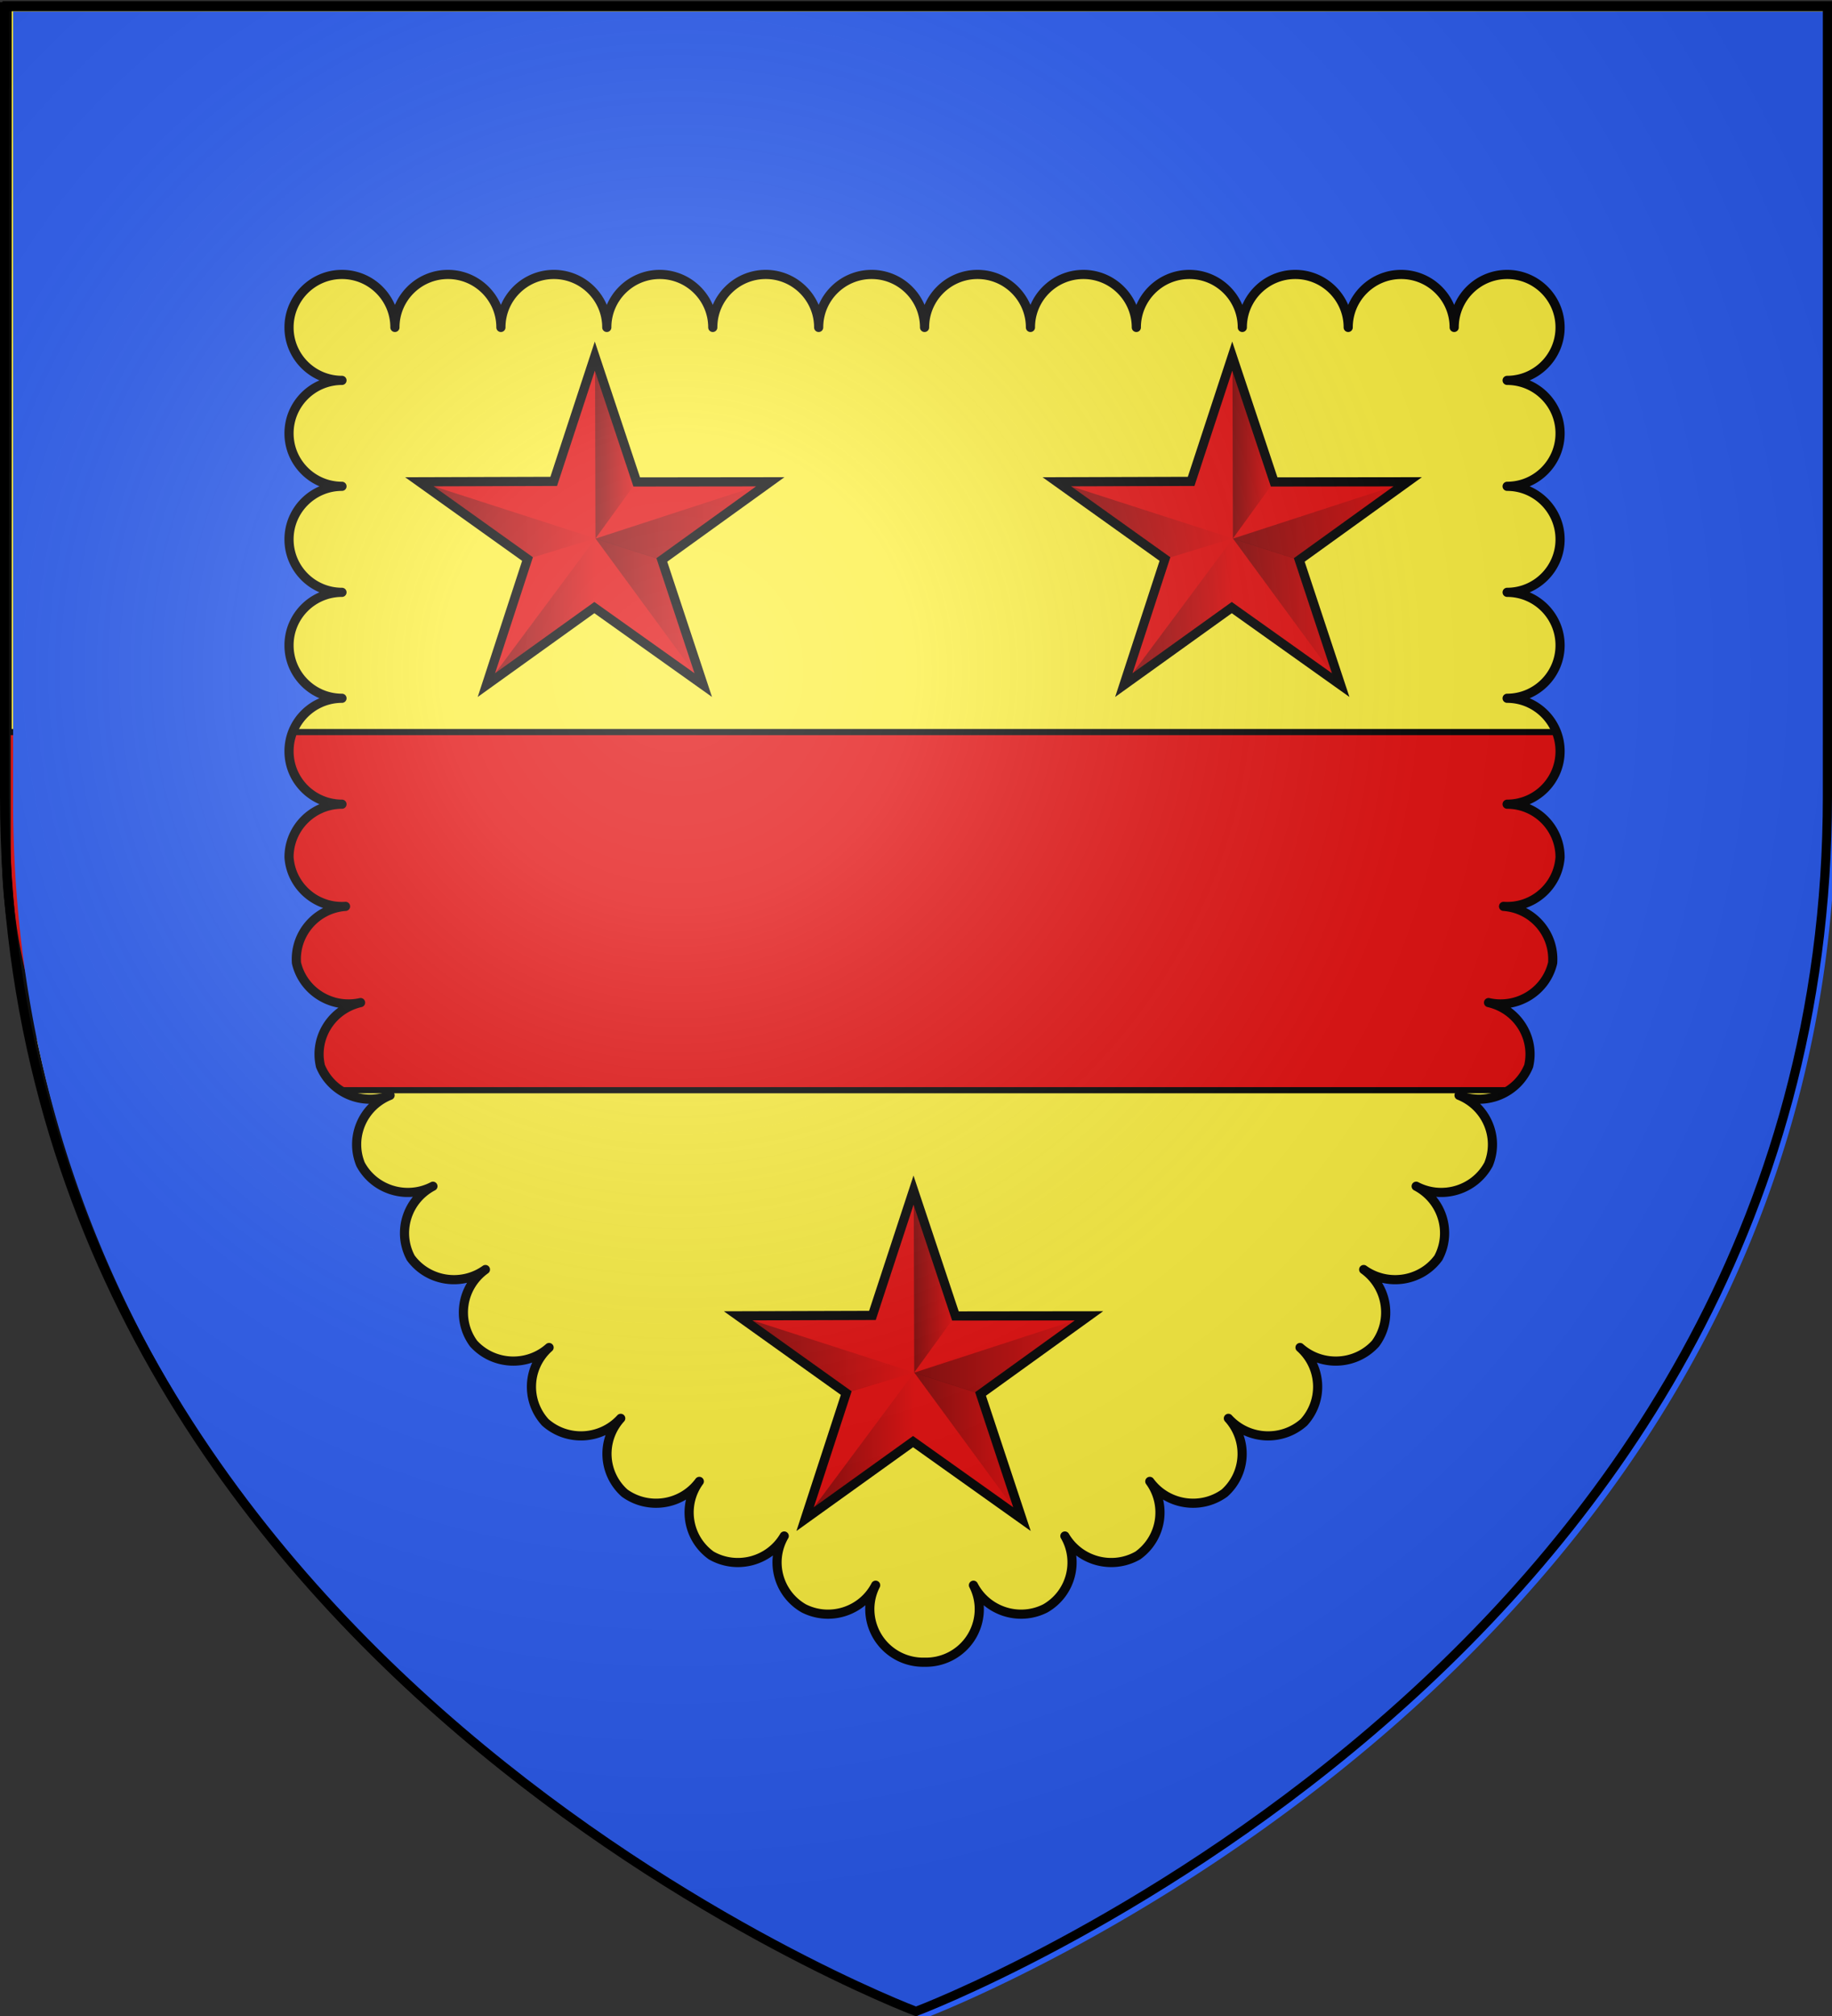
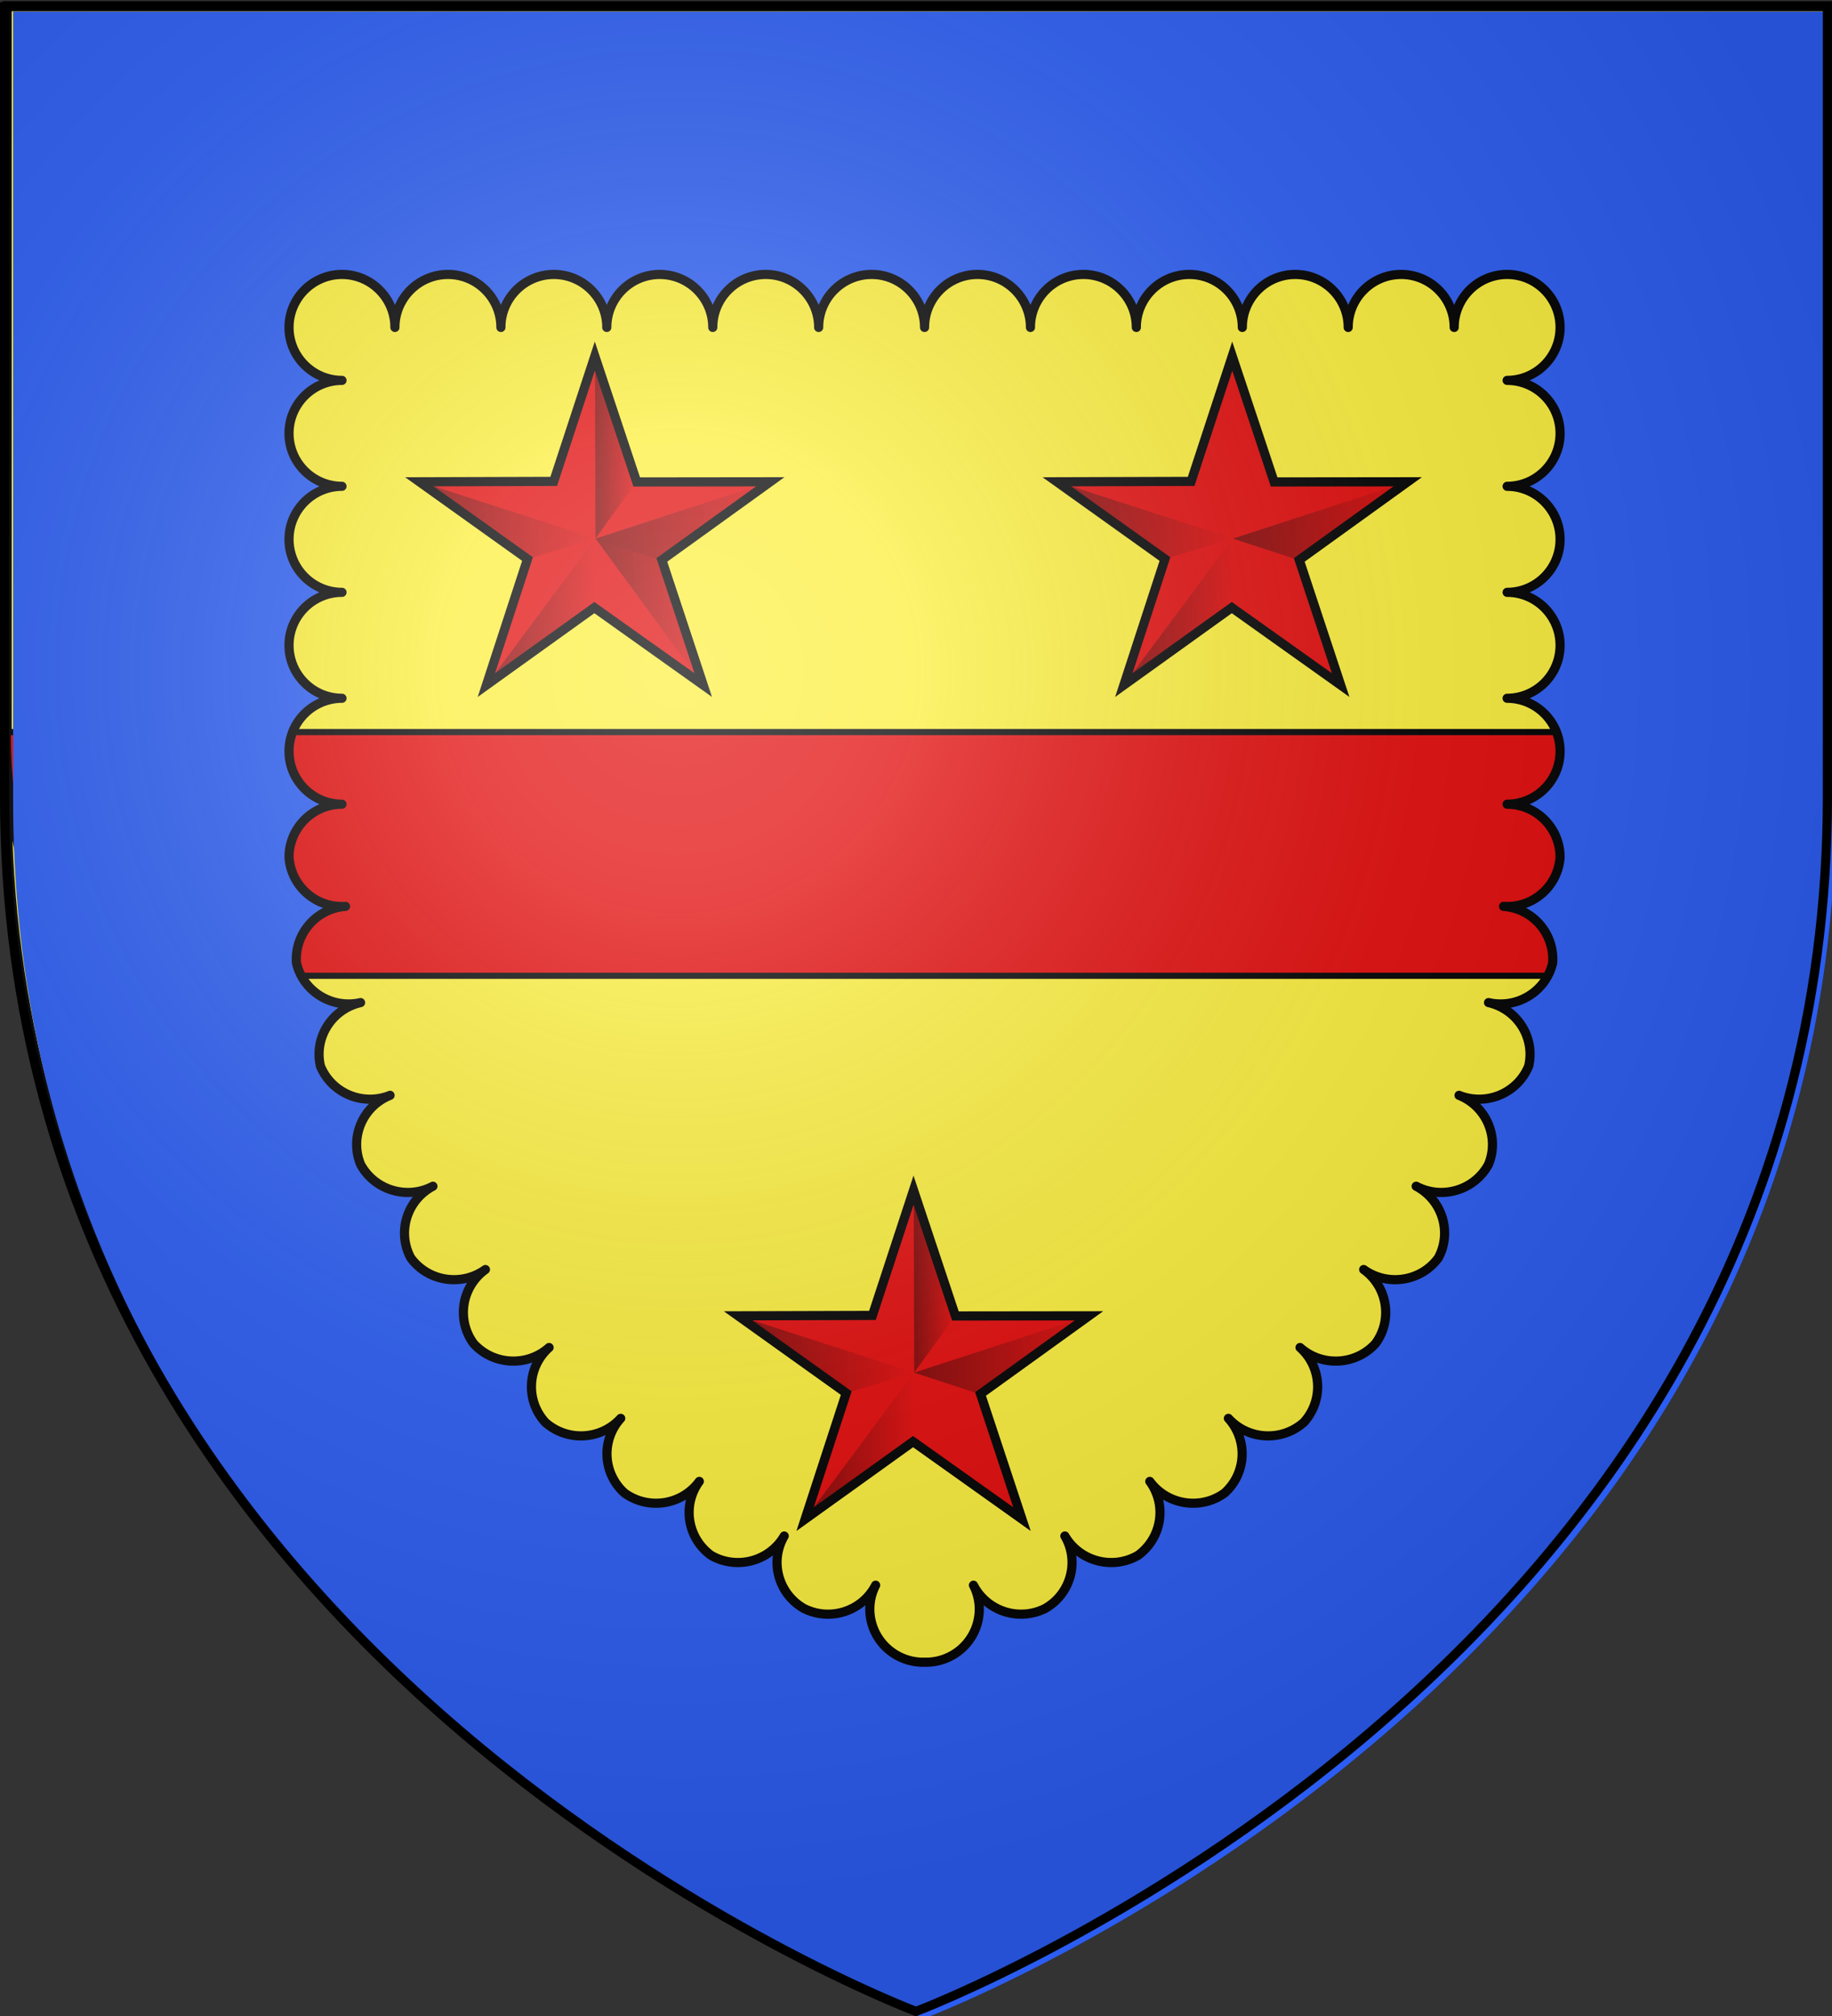
<svg xmlns="http://www.w3.org/2000/svg" xmlns:xlink="http://www.w3.org/1999/xlink" width="600" height="660" version="1.0">
  <rect width="100%" height="100%" fill="#333333" stroke="none" />
  <desc>Flag of Canton of Valais (Wallis)</desc>
  <defs>
    <linearGradient id="b">
      <stop offset="0" style="stop-color:white;stop-opacity:.314" />
      <stop offset=".19" style="stop-color:white;stop-opacity:.251" />
      <stop offset=".6" style="stop-color:#6b6b6b;stop-opacity:.125" />
      <stop offset="1" style="stop-color:black;stop-opacity:.125" />
    </linearGradient>
    <linearGradient xlink:href="#c" id="d" x1="89.031" x2="128.883" y1="311.319" y2="311.319" gradientTransform="matrix(.894 0 0 .881 220.208 -182.672)" gradientUnits="userSpaceOnUse" />
    <linearGradient id="c">
      <stop offset="0" style="stop-color:#000;stop-opacity:1" />
      <stop offset="1" style="stop-color:#000;stop-opacity:0" />
    </linearGradient>
    <linearGradient xlink:href="#c" id="e" x1="49.565" x2="88.392" y1="310.93" y2="310.93" gradientTransform="matrix(.894 .01 -.01 .881 223.783 -183.068)" gradientUnits="userSpaceOnUse" />
    <linearGradient xlink:href="#c" id="f" x1="24.703" x2="88.795" y1="277.4" y2="277.4" gradientTransform="matrix(.894 0 0 .881 220.208 -182.672)" gradientUnits="userSpaceOnUse" />
    <linearGradient xlink:href="#c" id="g" x1="89.039" x2="103.856" y1="250.362" y2="250.362" gradientTransform="matrix(.894 0 0 .881 220.208 -182.672)" gradientUnits="userSpaceOnUse" />
    <linearGradient xlink:href="#c" id="h" x1="89.073" x2="153.358" y1="277.572" y2="277.572" gradientTransform="matrix(.894 0 0 .881 220.208 -182.672)" gradientUnits="userSpaceOnUse" />
    <linearGradient xlink:href="#c" id="i" x1="89.031" x2="128.883" y1="311.319" y2="311.319" gradientTransform="matrix(.894 0 0 .881 220.208 -182.672)" gradientUnits="userSpaceOnUse" />
    <linearGradient xlink:href="#c" id="j" x1="49.565" x2="88.392" y1="310.93" y2="310.93" gradientTransform="matrix(.894 .01 -.01 .881 223.783 -183.068)" gradientUnits="userSpaceOnUse" />
    <linearGradient xlink:href="#c" id="k" x1="24.703" x2="88.795" y1="277.4" y2="277.4" gradientTransform="matrix(.894 0 0 .881 220.208 -182.672)" gradientUnits="userSpaceOnUse" />
    <linearGradient xlink:href="#c" id="l" x1="89.039" x2="103.856" y1="250.362" y2="250.362" gradientTransform="matrix(.894 0 0 .881 220.208 -182.672)" gradientUnits="userSpaceOnUse" />
    <linearGradient xlink:href="#c" id="m" x1="89.073" x2="153.358" y1="277.572" y2="277.572" gradientTransform="matrix(.894 0 0 .881 220.208 -182.672)" gradientUnits="userSpaceOnUse" />
    <linearGradient xlink:href="#c" id="n" x1="89.031" x2="128.883" y1="311.319" y2="311.319" gradientTransform="matrix(.894 0 0 .881 220.208 -182.672)" gradientUnits="userSpaceOnUse" />
    <linearGradient xlink:href="#c" id="o" x1="49.565" x2="88.392" y1="310.93" y2="310.93" gradientTransform="matrix(.894 .01 -.01 .881 223.783 -183.068)" gradientUnits="userSpaceOnUse" />
    <linearGradient xlink:href="#c" id="p" x1="24.703" x2="88.795" y1="277.4" y2="277.4" gradientTransform="matrix(.894 0 0 .881 220.208 -182.672)" gradientUnits="userSpaceOnUse" />
    <linearGradient xlink:href="#c" id="q" x1="89.039" x2="103.856" y1="250.362" y2="250.362" gradientTransform="matrix(.894 0 0 .881 220.208 -182.672)" gradientUnits="userSpaceOnUse" />
    <linearGradient xlink:href="#c" id="r" x1="89.073" x2="153.358" y1="277.572" y2="277.572" gradientTransform="matrix(.894 0 0 .881 220.208 -182.672)" gradientUnits="userSpaceOnUse" />
    <radialGradient xlink:href="#b" id="s" cx="221.445" cy="226.331" r="300" fx="221.445" fy="226.331" gradientTransform="matrix(1.353 0 0 1.349 -77.63 -85.747)" gradientUnits="userSpaceOnUse" />
  </defs>
  <g style="display:inline">
    <path d="M300.717 658.26s298.6-112.3 298.6-397.8V1.86h-597v258.6c0 285.5 298.4 397.8 298.4 397.8z" class="st0" style="fill:#fcef3c;stroke:#000;stroke-width:3;stroke-miterlimit:10" />
-     <path d="M598.5 203.5H1.5v55.9c0 43.7 7 83.3 18.8 119.1h559.3c11.8-35.8 18.8-75.4 18.8-119.1.1-20.2.1-38.8.1-55.9z" class="st1" style="fill:#e20909;stroke:#000;stroke-width:3;stroke-miterlimit:10" transform="matrix(.997 0 0 .67 .547 103.318)" />
+     <path d="M598.5 203.5H1.5c0 43.7 7 83.3 18.8 119.1h559.3c11.8-35.8 18.8-75.4 18.8-119.1.1-20.2.1-38.8.1-55.9z" class="st1" style="fill:#e20909;stroke:#000;stroke-width:3;stroke-miterlimit:10" transform="matrix(.997 0 0 .67 .547 103.318)" />
  </g>
  <g style="display:inline">
    <path d="m299.679 7.92 13.719 41.184 43.737-.05-35.51 25.584 13.563 40.973-35.665-25.373-35.354 25.373 13.467-41.265-35.414-25.292 43.99-.13z" style="fill:#e20909;fill-opacity:1;stroke:#000;stroke-width:3;stroke-miterlimit:4;stroke-dasharray:none;stroke-dashoffset:0;stroke-opacity:1" transform="translate(-104.869 108.675)" />
    <path d="m299.895 67.608 21.6 7.024 13.585 40.904z" style="opacity:.431;fill:url(#d);fill-opacity:1;fill-rule:evenodd;stroke:#d2a500;stroke-width:0;stroke-linecap:butt;stroke-linejoin:miter;stroke-miterlimit:4;stroke-dasharray:none;stroke-opacity:1" transform="translate(-104.869 108.675)" />
    <path d="m299.766 67.768-.245 22.406-35.082 25.059z" style="opacity:.431;fill:url(#e);fill-opacity:1;fill-rule:evenodd;stroke:#d2a500;stroke-width:0;stroke-linecap:butt;stroke-linejoin:miter;stroke-miterlimit:4;stroke-dasharray:none;stroke-opacity:1" transform="translate(-104.869 108.675)" />
    <path d="m299.77 67.582-22.156 6.772-35.23-25.285z" style="opacity:.431;fill:url(#f);fill-opacity:1;fill-rule:evenodd;stroke:#d2a500;stroke-width:0;stroke-linecap:butt;stroke-linejoin:miter;stroke-miterlimit:4;stroke-dasharray:none;stroke-opacity:1" transform="translate(-104.869 108.675)" />
    <path d="m299.9 67.604 13.382-18.456L299.75 8.661z" style="opacity:.431;fill:url(#g);fill-opacity:1;fill-rule:evenodd;stroke:#d2a500;stroke-width:0;stroke-linecap:butt;stroke-linejoin:miter;stroke-miterlimit:4;stroke-dasharray:none;stroke-opacity:1" transform="translate(-104.869 108.675)" />
    <path d="m299.889 67.663 21.639 7.053 35.256-25.574z" style="opacity:.431;fill:url(#h);fill-opacity:1;fill-rule:evenodd;stroke:#d2a500;stroke-width:0;stroke-linecap:butt;stroke-linejoin:miter;stroke-miterlimit:4;stroke-dasharray:none;stroke-opacity:1" transform="translate(-104.869 108.675)" />
  </g>
  <g style="display:inline">
    <path d="m299.679 7.92 13.719 41.184 43.737-.05-35.51 25.584 13.563 40.973-35.665-25.373-35.354 25.373 13.467-41.265-35.414-25.292 43.99-.13z" style="fill:#e20909;fill-opacity:1;stroke:#000;stroke-width:3;stroke-miterlimit:4;stroke-dasharray:none;stroke-dashoffset:0;stroke-opacity:1" transform="translate(103.896 108.675)" />
-     <path d="m299.895 67.608 21.6 7.024 13.585 40.904z" style="opacity:.431;fill:url(#i);fill-opacity:1;fill-rule:evenodd;stroke:#d2a500;stroke-width:0;stroke-linecap:butt;stroke-linejoin:miter;stroke-miterlimit:4;stroke-dasharray:none;stroke-opacity:1" transform="translate(103.896 108.675)" />
    <path d="m299.766 67.768-.245 22.406-35.082 25.059z" style="opacity:.431;fill:url(#j);fill-opacity:1;fill-rule:evenodd;stroke:#d2a500;stroke-width:0;stroke-linecap:butt;stroke-linejoin:miter;stroke-miterlimit:4;stroke-dasharray:none;stroke-opacity:1" transform="translate(103.896 108.675)" />
    <path d="m299.77 67.582-22.156 6.772-35.23-25.285z" style="opacity:.431;fill:url(#k);fill-opacity:1;fill-rule:evenodd;stroke:#d2a500;stroke-width:0;stroke-linecap:butt;stroke-linejoin:miter;stroke-miterlimit:4;stroke-dasharray:none;stroke-opacity:1" transform="translate(103.896 108.675)" />
-     <path d="m299.9 67.604 13.382-18.456L299.75 8.661z" style="opacity:.431;fill:url(#l);fill-opacity:1;fill-rule:evenodd;stroke:#d2a500;stroke-width:0;stroke-linecap:butt;stroke-linejoin:miter;stroke-miterlimit:4;stroke-dasharray:none;stroke-opacity:1" transform="translate(103.896 108.675)" />
    <path d="m299.889 67.663 21.639 7.053 35.256-25.574z" style="opacity:.431;fill:url(#m);fill-opacity:1;fill-rule:evenodd;stroke:#d2a500;stroke-width:0;stroke-linecap:butt;stroke-linejoin:miter;stroke-miterlimit:4;stroke-dasharray:none;stroke-opacity:1" transform="translate(103.896 108.675)" />
  </g>
  <g style="display:inline">
    <path d="m299.679 7.92 13.719 41.184 43.737-.05-35.51 25.584 13.563 40.973-35.665-25.373-35.354 25.373 13.467-41.265-35.414-25.292 43.99-.13z" style="fill:#e20909;fill-opacity:1;stroke:#000;stroke-width:3;stroke-miterlimit:4;stroke-dasharray:none;stroke-dashoffset:0;stroke-opacity:1" transform="translate(-.486 381.72)" />
-     <path d="m299.895 67.608 21.6 7.024 13.585 40.904z" style="opacity:.431;fill:url(#n);fill-opacity:1;fill-rule:evenodd;stroke:#d2a500;stroke-width:0;stroke-linecap:butt;stroke-linejoin:miter;stroke-miterlimit:4;stroke-dasharray:none;stroke-opacity:1" transform="translate(-.486 381.72)" />
    <path d="m299.766 67.768-.245 22.406-35.082 25.059z" style="opacity:.431;fill:url(#o);fill-opacity:1;fill-rule:evenodd;stroke:#d2a500;stroke-width:0;stroke-linecap:butt;stroke-linejoin:miter;stroke-miterlimit:4;stroke-dasharray:none;stroke-opacity:1" transform="translate(-.486 381.72)" />
    <path d="m299.77 67.582-22.156 6.772-35.23-25.285z" style="opacity:.431;fill:url(#p);fill-opacity:1;fill-rule:evenodd;stroke:#d2a500;stroke-width:0;stroke-linecap:butt;stroke-linejoin:miter;stroke-miterlimit:4;stroke-dasharray:none;stroke-opacity:1" transform="translate(-.486 381.72)" />
    <path d="m299.9 67.604 13.382-18.456L299.75 8.661z" style="opacity:.431;fill:url(#q);fill-opacity:1;fill-rule:evenodd;stroke:#d2a500;stroke-width:0;stroke-linecap:butt;stroke-linejoin:miter;stroke-miterlimit:4;stroke-dasharray:none;stroke-opacity:1" transform="translate(-.486 381.72)" />
    <path d="m299.889 67.663 21.639 7.053 35.256-25.574z" style="opacity:.431;fill:url(#r);fill-opacity:1;fill-rule:evenodd;stroke:#d2a500;stroke-width:0;stroke-linecap:butt;stroke-linejoin:miter;stroke-miterlimit:4;stroke-dasharray:none;stroke-opacity:1" transform="translate(-.486 381.72)" />
  </g>
  <path d="M-669.134 48.657v258.5c0 286.31 298.5 398.5 298.5 398.5s298.5-112.19 298.5-398.5v-258.5zm107.7 86.09c9.575 0 17.339 7.774 17.339 17.34 0-9.566 7.795-17.34 17.371-17.34s17.34 7.774 17.34 17.34c0-9.566 7.764-17.34 17.34-17.34s17.34 7.774 17.34 17.34c0-9.566 7.763-17.34 17.34-17.34s17.37 7.774 17.37 17.34c0-9.566 7.765-17.34 17.34-17.34 9.577 0 17.34 7.774 17.34 17.34 0-9.566 7.764-17.34 17.34-17.34s17.34 7.774 17.34 17.34c0-9.566 7.764-17.34 17.34-17.34s17.34 7.774 17.34 17.34c0-9.566 7.763-17.34 17.34-17.34 9.575 0 17.34 7.774 17.34 17.34 0-9.566 7.794-17.34 17.37-17.34s17.34 7.774 17.34 17.34c0-9.566 7.764-17.34 17.34-17.34s17.34 7.774 17.34 17.34c0-9.566 7.764-17.34 17.34-17.34s17.37 7.774 17.37 17.34c0-9.566 7.765-17.34 17.34-17.34 9.577 0 17.34 7.774 17.34 17.34 0 9.576-7.773 17.34-17.34 17.34 9.567 0 17.34 7.763 17.34 17.34s-7.773 17.34-17.34 17.34c9.567 0 17.34 7.795 17.34 17.37 0 9.577-7.773 17.34-17.34 17.34 9.567 0 17.34 7.764 17.34 17.34s-7.773 17.34-17.34 17.34c9.567 0 17.34 7.764 17.34 17.34s-7.773 17.34-17.34 17.34c9.567 0 17.34 7.795 17.34 17.37-.667 9.554-8.966 16.748-18.51 16.081 9.544.667 16.75 8.957 16.08 18.51-2.175 9.33-11.585 15.142-21 12.99 9.415 2.152 15.315 11.459 13.14 20.79-3.623 8.878-13.841 13.153-22.8 9.57 8.959 3.583 13.284 13.711 9.66 22.59-4.54 8.455-15.17 11.66-23.7 7.17 8.53 4.49 11.8 15.005 7.26 23.46-5.685 7.747-16.633 9.431-24.45 3.809 7.817 5.622 9.554 16.493 3.87 24.24-6.472 7.116-17.54 7.692-24.72 1.29 7.18 6.402 7.732 17.363 1.26 24.48-7.187 6.407-18.255 5.82-24.72-1.29a17.217 17.217 0 0 1-1.29 24.48c-7.824 5.63-18.771 3.9-24.45-3.839 5.678 7.74 3.923 18.612-3.9 24.24-8.377 4.788-19.078 1.923-23.91-6.361 4.832 8.285 1.955 18.913-6.421 23.701-8.617 4.347-19.133.934-23.52-7.59 4.387 8.524.938 18.993-7.68 23.34a17.5 17.5 0 0 1-8.34 1.86 17.5 17.5 0 0 1-8.339-1.86c-8.617-4.347-12.066-14.816-7.68-23.34-4.386 8.524-14.902 11.937-23.52 7.59-8.375-4.788-11.252-15.416-6.421-23.701-4.831 8.284-15.532 11.15-23.908 6.361-7.824-5.628-9.58-16.5-3.9-24.24-5.68 7.74-16.627 9.469-24.452 3.84a17.217 17.217 0 0 1-1.289-24.48c-6.465 7.108-17.533 7.696-24.72 1.288-6.472-7.116-5.92-18.077 1.26-24.478-7.18 6.4-18.248 5.825-24.72-1.291-5.684-7.747-3.947-18.618 3.87-24.24-7.817 5.622-18.765 3.938-24.45-3.809-4.54-8.455-1.27-18.97 7.26-23.46-8.53 4.49-19.16 1.285-23.701-7.17-3.623-8.879.702-19.007 9.66-22.59-8.958 3.583-19.176-.692-22.799-9.57-2.175-9.331 3.725-18.638 13.139-20.79-9.414 2.152-18.824-3.66-21-12.99-.668-9.553 6.537-17.843 16.08-18.51-9.543.667-17.842-6.527-18.51-16.08 0-9.576 7.774-17.371 17.34-17.371-9.566 0-17.34-7.764-17.34-17.34s7.774-17.34 17.34-17.34c-9.566 0-17.34-7.764-17.34-17.34s7.774-17.34 17.34-17.34c-9.566 0-17.34-7.763-17.34-17.34 0-9.575 7.774-17.37 17.34-17.37-9.566 0-17.34-7.764-17.34-17.34s7.774-17.34 17.34-17.34c-9.566 0-17.34-7.764-17.34-17.34 0-9.566 7.764-17.34 17.34-17.34" style="fill:#2b5df2;fill-opacity:1" transform="translate(673.435 -44.896)" />
  <path d="M-561.435 134.747c9.576 0 17.34 7.774 17.34 17.34 0-9.566 7.795-17.34 17.371-17.34s17.34 7.774 17.34 17.34c0-9.566 7.764-17.34 17.34-17.34s17.34 7.774 17.34 17.34c0-9.566 7.763-17.34 17.34-17.34s17.37 7.774 17.37 17.34c0-9.566 7.765-17.34 17.34-17.34 9.577 0 17.34 7.774 17.34 17.34 0-9.566 7.764-17.34 17.34-17.34s17.34 7.774 17.34 17.34c0-9.566 7.764-17.34 17.34-17.34s17.34 7.774 17.34 17.34c0-9.566 7.763-17.34 17.34-17.34 9.575 0 17.34 7.774 17.34 17.34 0-9.566 7.794-17.34 17.37-17.34s17.34 7.774 17.34 17.34c0-9.566 7.764-17.34 17.34-17.34s17.34 7.774 17.34 17.34c0-9.566 7.764-17.34 17.34-17.34s17.37 7.774 17.37 17.34c0-9.566 7.765-17.34 17.34-17.34 9.577 0 17.34 7.774 17.34 17.34 0 9.576-7.773 17.34-17.34 17.34 9.567 0 17.34 7.763 17.34 17.34s-7.773 17.34-17.34 17.34c9.567 0 17.34 7.795 17.34 17.37 0 9.577-7.773 17.34-17.34 17.34 9.567 0 17.34 7.764 17.34 17.34s-7.773 17.34-17.34 17.34c9.567 0 17.34 7.764 17.34 17.34s-7.773 17.34-17.34 17.34c9.567 0 17.34 7.795 17.34 17.37-.667 9.554-8.966 16.748-18.51 16.081 9.544.667 16.75 8.957 16.08 18.51-2.175 9.33-11.585 15.142-21 12.99 9.415 2.152 15.315 11.459 13.14 20.79-3.623 8.878-13.841 13.153-22.8 9.57 8.959 3.583 13.284 13.711 9.66 22.59-4.54 8.455-15.17 11.66-23.7 7.17 8.53 4.49 11.8 15.005 7.26 23.46-5.685 7.747-16.633 9.431-24.45 3.809 7.817 5.622 9.554 16.493 3.87 24.24-6.472 7.116-17.54 7.692-24.72 1.29 7.18 6.402 7.732 17.363 1.26 24.48-7.187 6.407-18.255 5.82-24.72-1.29a17.217 17.217 0 0 1-1.29 24.48c-7.824 5.63-18.771 3.9-24.45-3.839 5.678 7.74 3.923 18.612-3.9 24.24-8.377 4.788-19.078 1.923-23.91-6.361 4.832 8.285 1.955 18.913-6.421 23.701-8.617 4.347-19.133.934-23.52-7.59 4.387 8.524.938 18.993-7.68 23.34a17.5 17.5 0 0 1-8.34 1.86 17.5 17.5 0 0 1-8.339-1.86c-8.617-4.347-12.066-14.816-7.68-23.34-4.386 8.524-14.902 11.937-23.52 7.59-8.375-4.788-11.252-15.416-6.421-23.701-4.831 8.284-15.532 11.15-23.908 6.361-7.824-5.628-9.58-16.5-3.9-24.24-5.68 7.74-16.627 9.469-24.452 3.84a17.217 17.217 0 0 1-1.289-24.48c-6.465 7.108-17.533 7.696-24.72 1.288-6.472-7.116-5.92-18.077 1.26-24.478-7.18 6.4-18.248 5.825-24.72-1.291-5.684-7.747-3.947-18.618 3.87-24.24-7.817 5.622-18.765 3.938-24.45-3.809-4.54-8.455-1.27-18.97 7.26-23.46-8.53 4.49-19.16 1.285-23.701-7.17-3.623-8.879.702-19.007 9.66-22.59-8.958 3.583-19.176-.692-22.799-9.57-2.175-9.331 3.725-18.638 13.139-20.79-9.414 2.152-18.824-3.66-21-12.99-.668-9.553 6.537-17.843 16.08-18.51-9.543.667-17.842-6.527-18.51-16.08 0-9.576 7.774-17.371 17.34-17.371-9.566 0-17.34-7.764-17.34-17.34s7.774-17.34 17.34-17.34c-9.566 0-17.34-7.764-17.34-17.34s7.774-17.34 17.34-17.34c-9.566 0-17.34-7.763-17.34-17.34 0-9.575 7.774-17.37 17.34-17.37-9.566 0-17.34-7.764-17.34-17.34s7.774-17.34 17.34-17.34c-9.566 0-17.34-7.764-17.34-17.34 0-9.566 7.764-17.34 17.34-17.34" style="fill:none;stroke:#000;stroke-width:3;stroke-linecap:round;stroke-linejoin:round" transform="translate(673.435 -44.896)" />
  <path d="M300 658.5s298.5-112.32 298.5-397.772V2.176H1.5v258.552C1.5 546.18 300 658.5 300 658.5" style="opacity:1;fill:url(#s);fill-opacity:1;fill-rule:evenodd;stroke:none;stroke-width:1px;stroke-linecap:butt;stroke-linejoin:miter;stroke-opacity:1" />
  <path d="M300 658.5S1.5 546.18 1.5 260.728V2.176h597v258.552C598.5 546.18 300 658.5 300 658.5z" style="opacity:1;fill:none;fill-opacity:1;fill-rule:evenodd;stroke:#000;stroke-width:3;stroke-linecap:butt;stroke-linejoin:miter;stroke-miterlimit:4;stroke-dasharray:none;stroke-opacity:1" />
</svg>